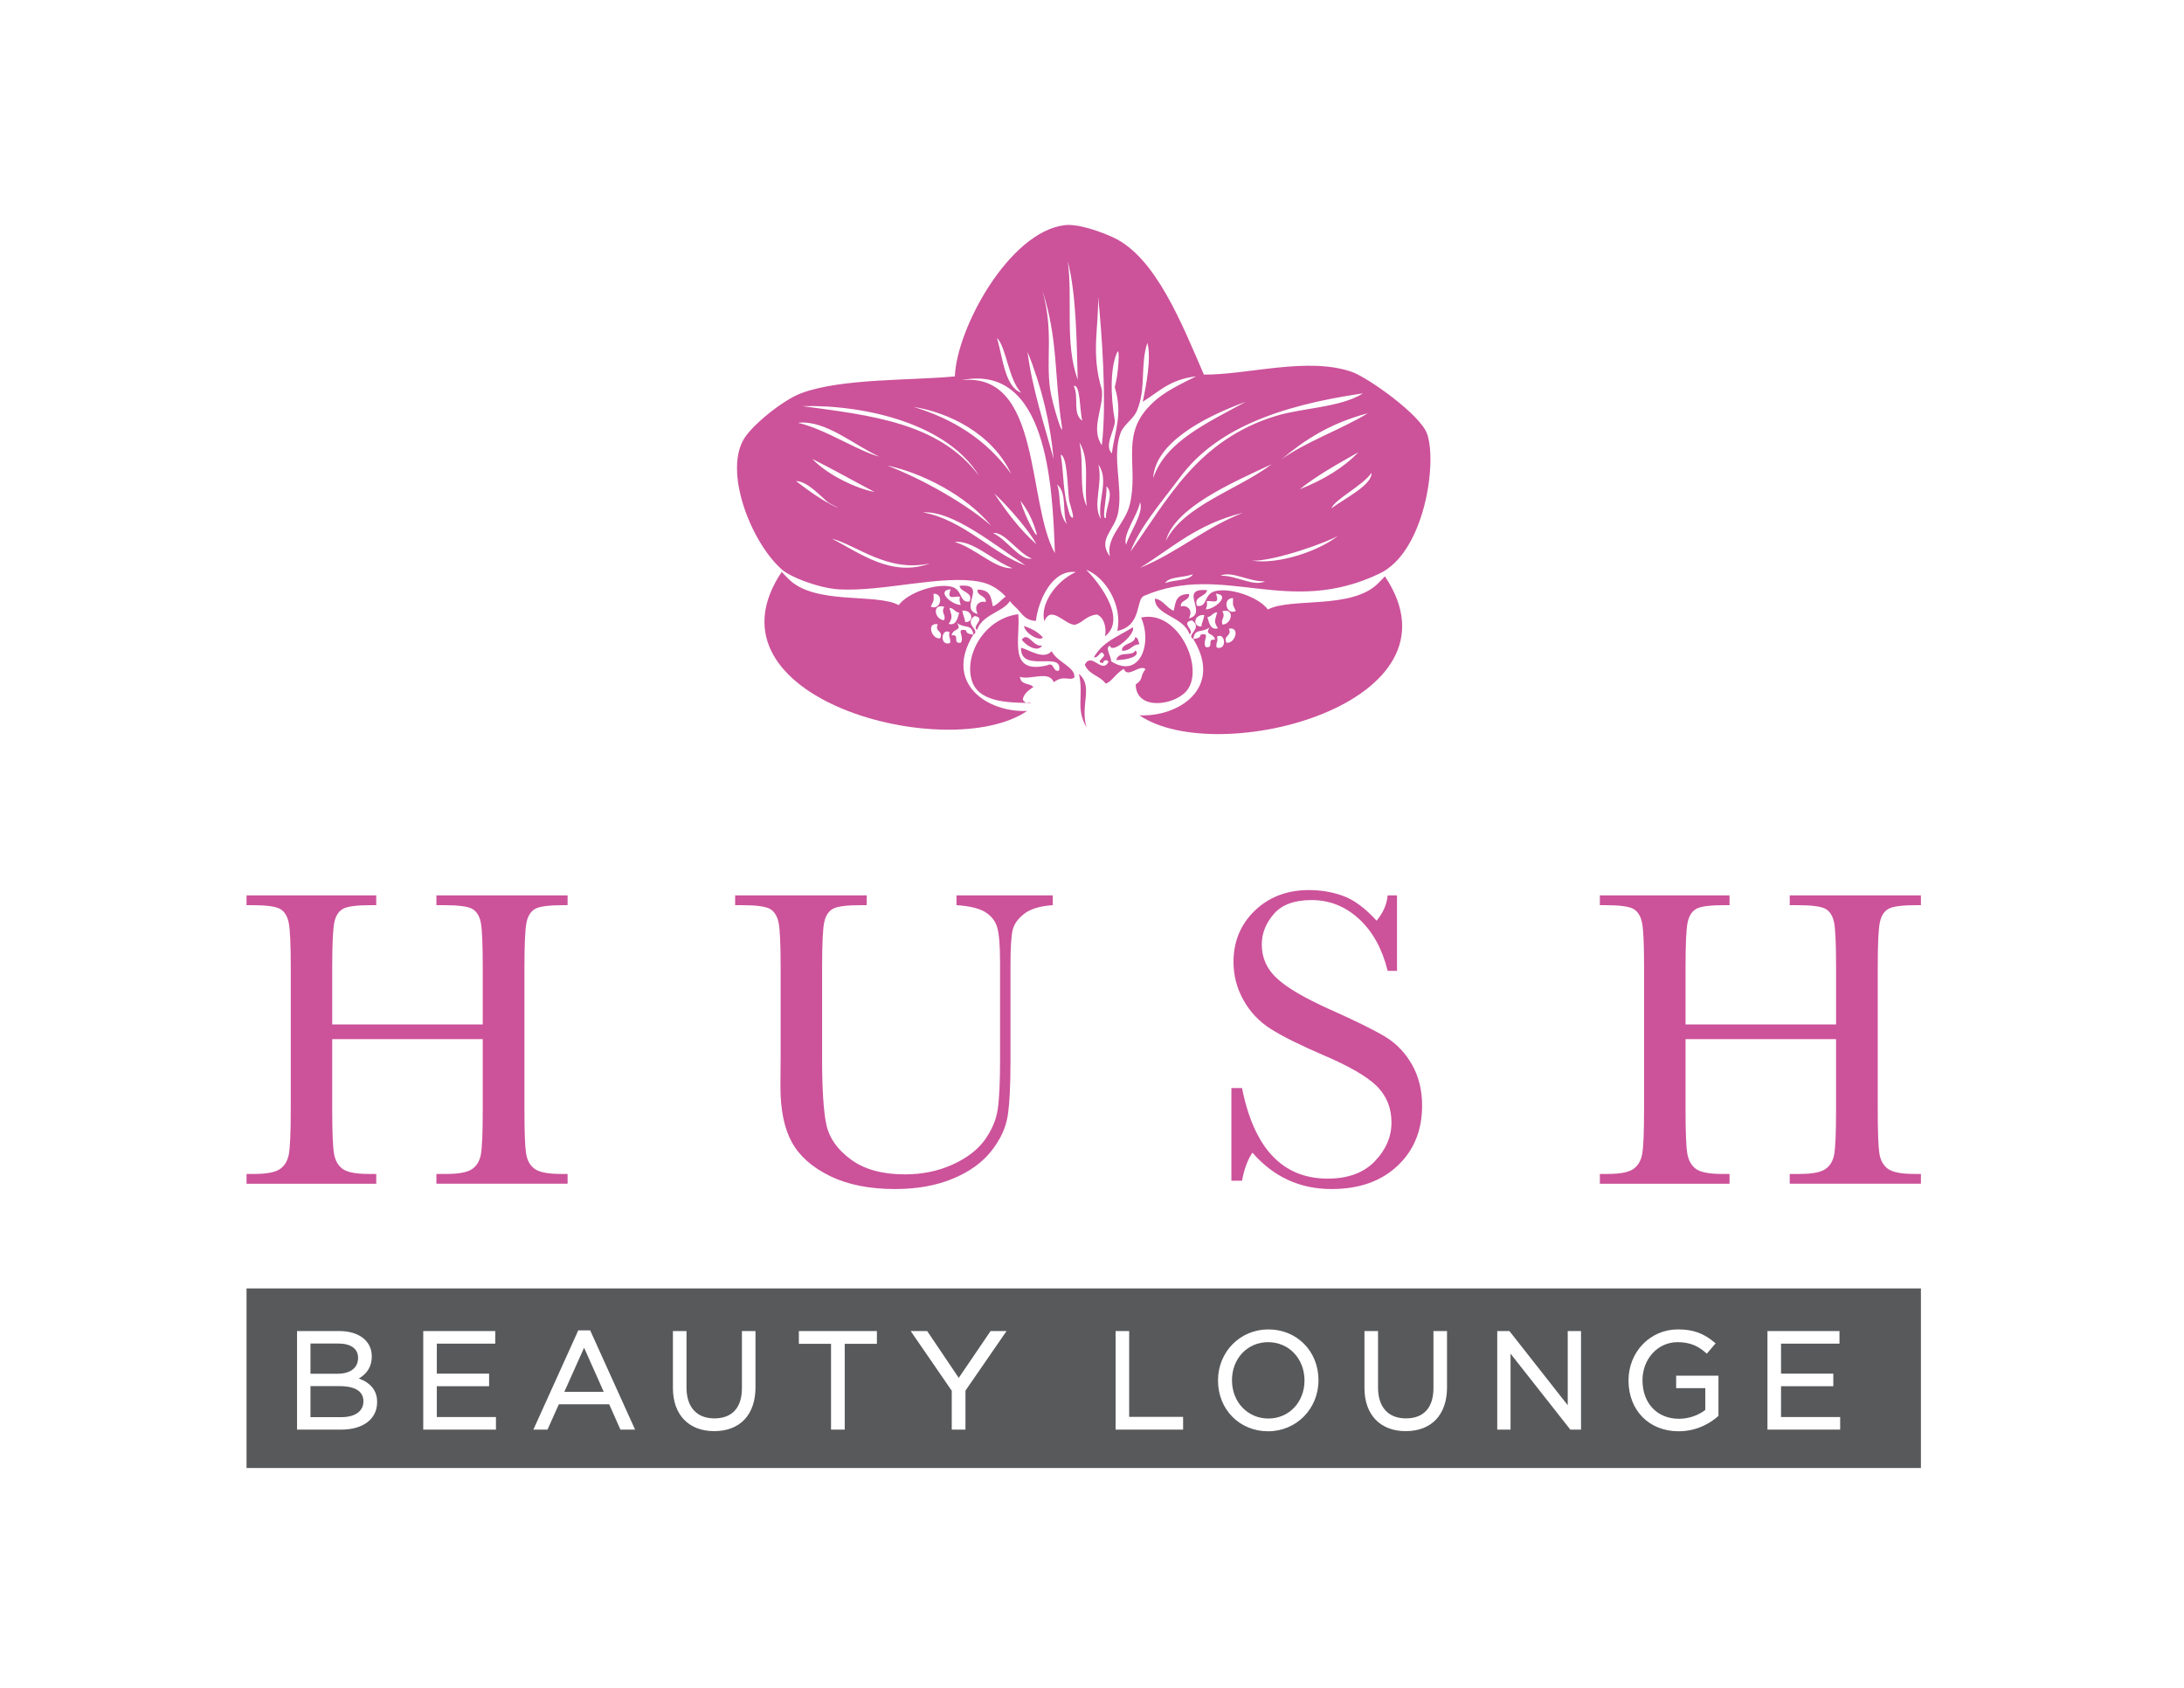
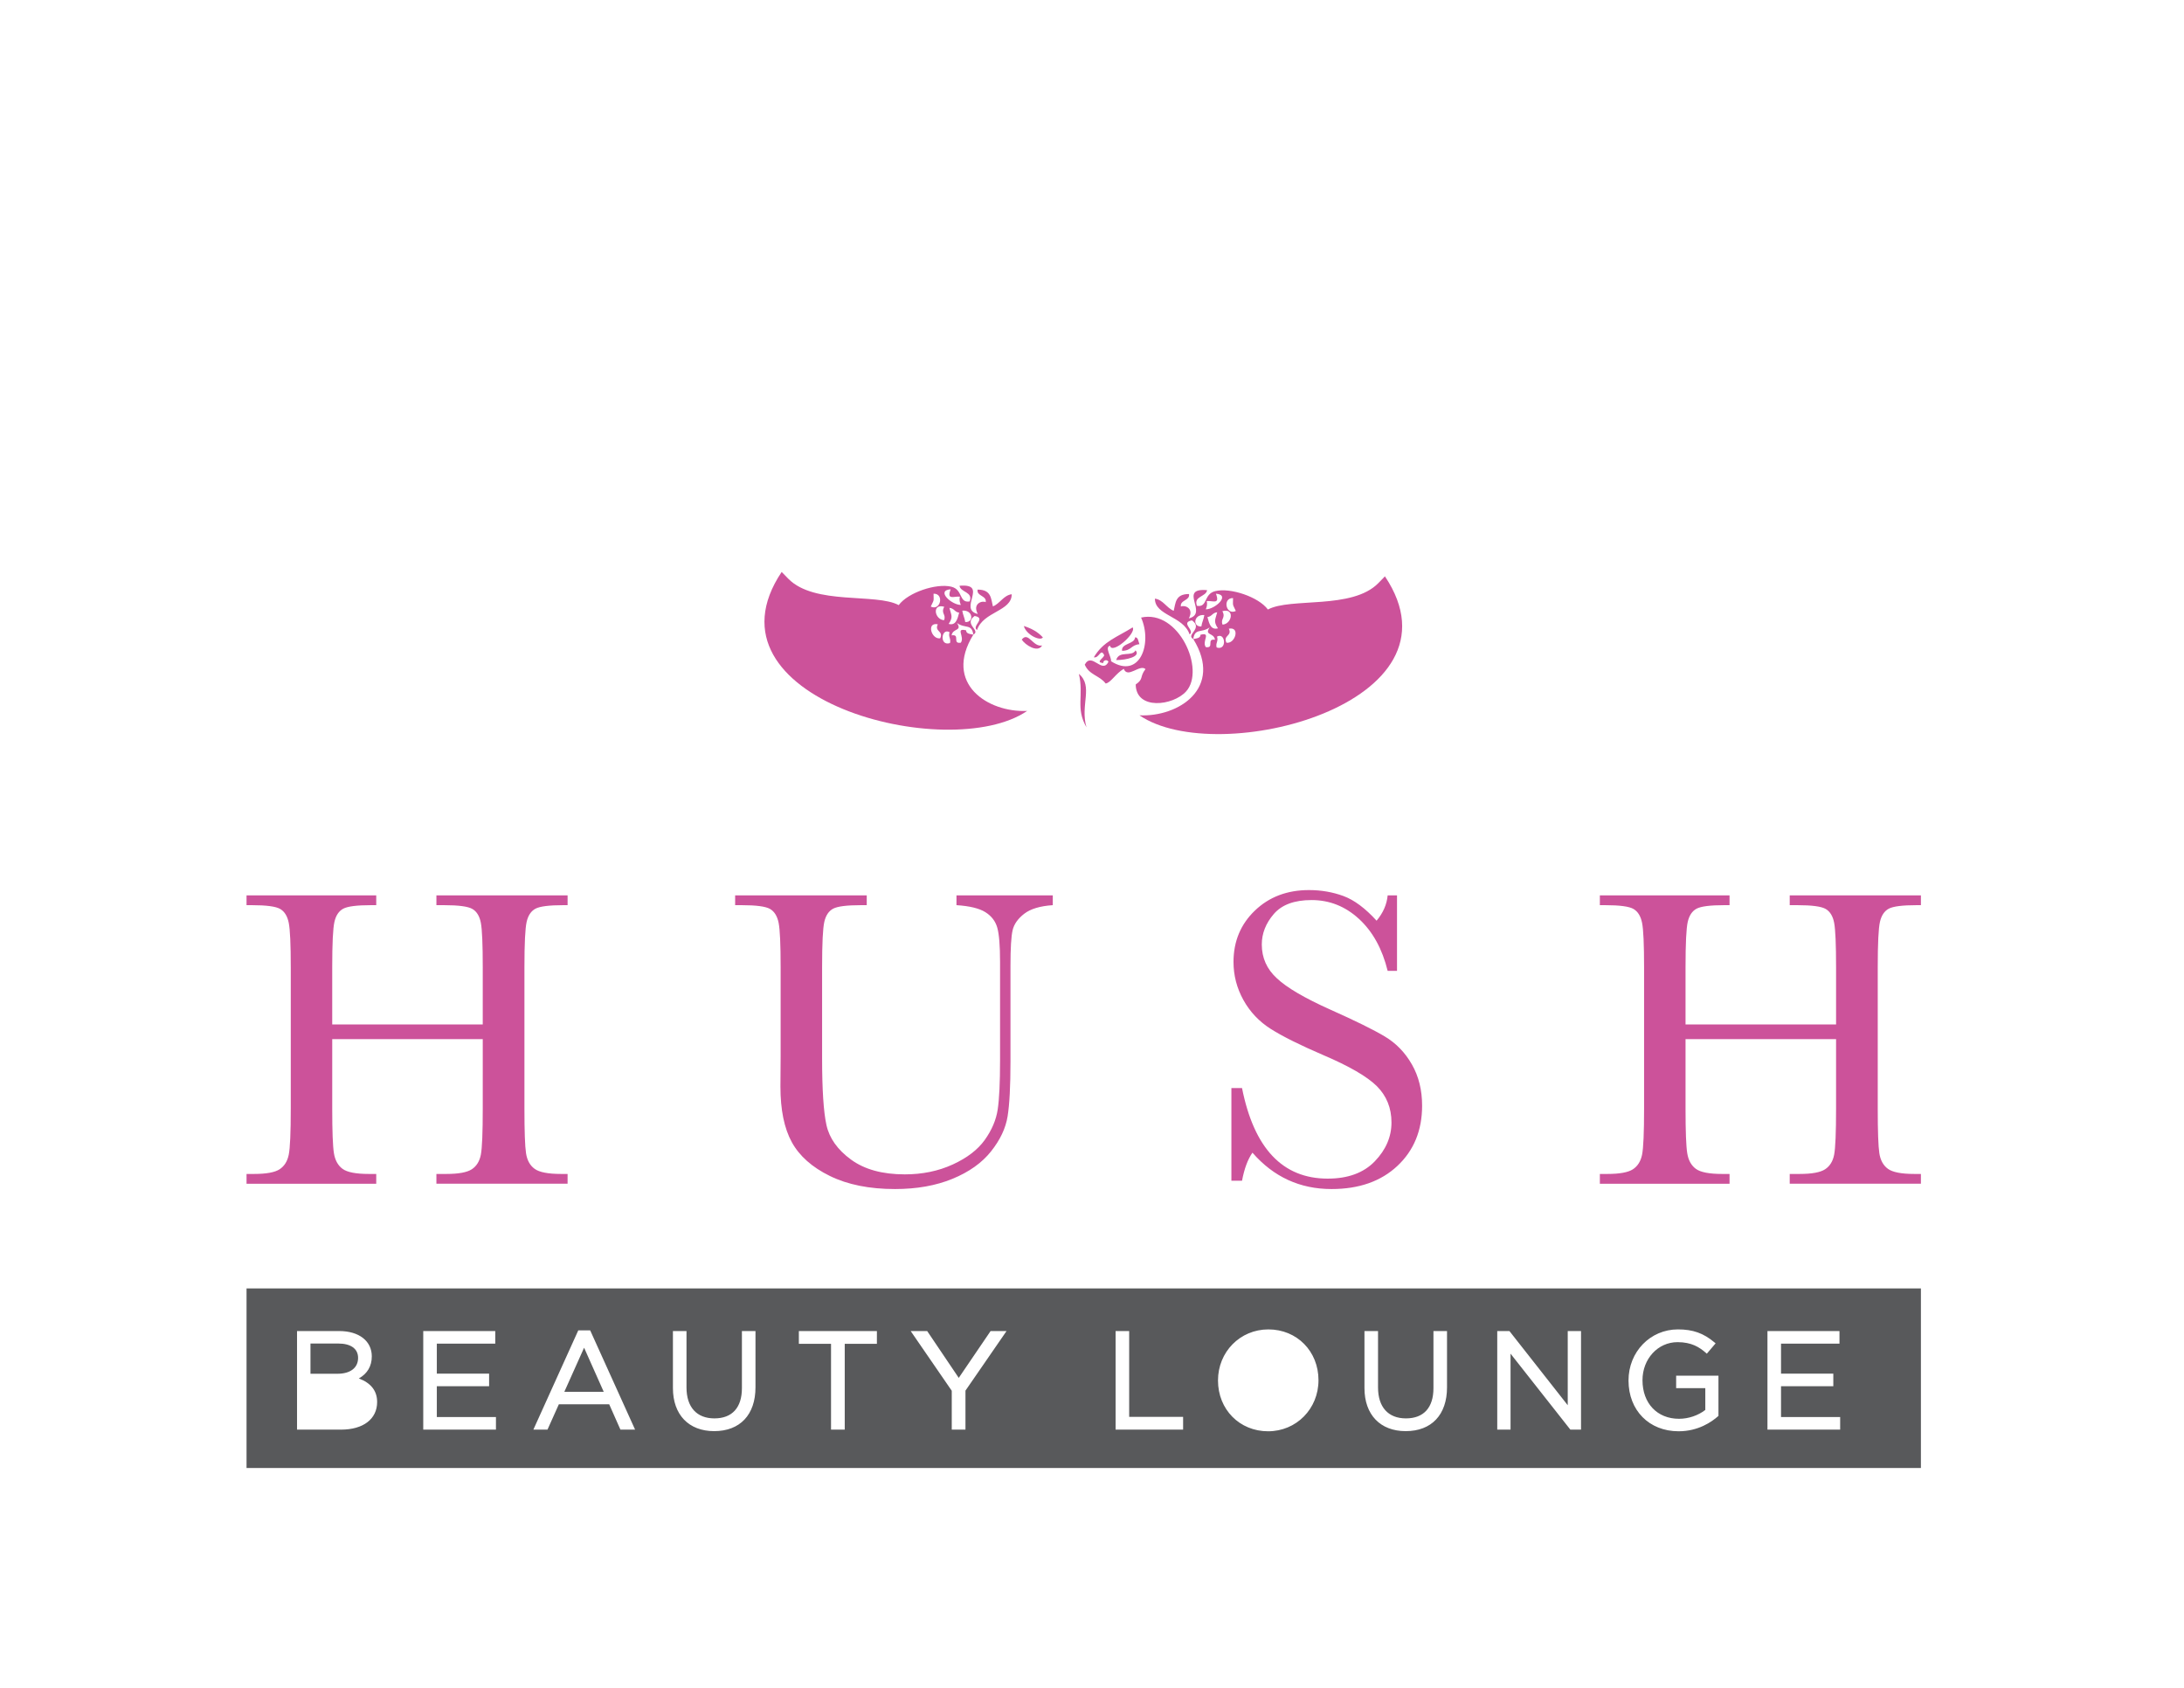
<svg xmlns="http://www.w3.org/2000/svg" version="1.1" id="Layer_1" x="0px" y="0px" width="792px" height="612px" viewBox="0 0 792 612" enable-background="new 0 0 792 612" xml:space="preserve">
  <g>
    <path fill="#CC529A" d="M175.066,376.781h-54.587v25.214c0,8.225,0.205,13.607,0.616,16.155c0.413,2.544,1.456,4.43,3.123,5.663   c1.67,1.234,4.846,1.854,9.523,1.854h2.699v3.545H89.405v-3.545h2.699c4.472,0,7.57-0.566,9.292-1.695   c1.722-1.135,2.827-2.893,3.313-5.284c0.488-2.391,0.735-7.953,0.735-16.692V350.72c0-8.327-0.247-13.695-0.735-16.111   c-0.486-2.416-1.514-4.088-3.082-5.013s-4.998-1.388-10.292-1.388h-1.93v-3.547h47.035v3.547h-1.93   c-5.087,0-8.43,0.427-10.021,1.272c-1.597,0.848-2.663,2.427-3.2,4.741c-0.542,2.314-0.812,7.812-0.812,16.498v20.743h54.587   V350.72c0-8.327-0.228-13.695-0.691-16.111c-0.464-2.416-1.479-4.088-3.046-5.013c-1.57-0.925-4.999-1.388-10.292-1.388h-2.777   v-3.547h47.573v3.547h-1.542c-5.139,0-8.507,0.427-10.099,1.272c-1.595,0.848-2.663,2.427-3.201,4.741s-0.81,7.812-0.81,16.498   v51.275c0,8.225,0.191,13.607,0.577,16.155c0.386,2.544,1.426,4.43,3.124,5.663c1.697,1.234,4.884,1.854,9.56,1.854h2.391v3.545   h-47.573v-3.545h3.623c4.421,0,7.494-0.566,9.215-1.695c1.723-1.135,2.813-2.893,3.278-5.284c0.463-2.391,0.691-7.953,0.691-16.692   V376.781z" />
    <path fill="#CC529A" d="M346.854,324.661h34.927v3.547c-4.626,0.306-8.082,1.351-10.371,3.122   c-2.285,1.772-3.689,3.768-4.202,5.976c-0.515,2.209-0.771,6.502-0.771,12.876v34.771c0,8.895-0.346,15.498-1.042,19.819   c-0.693,4.315-2.699,8.557-6.014,12.719c-3.312,4.165-7.979,7.481-13.992,9.949c-6.015,2.468-12.953,3.699-20.817,3.699   c-9.303,0-17.181-1.581-23.633-4.744c-6.453-3.159-11.052-7.246-13.801-12.257c-2.749-5.013-4.124-11.731-4.124-20.161l0.073-10.72   V350.72c0-8.327-0.242-13.695-0.73-16.111c-0.489-2.416-1.518-4.088-3.082-5.013c-1.573-0.925-5.001-1.388-10.296-1.388h-2.389   v-3.547h47.726v3.547h-2.08c-5.142,0-8.51,0.427-10.102,1.272c-1.593,0.848-2.66,2.427-3.196,4.741   c-0.542,2.314-0.812,7.812-0.812,16.498v32.925c0,11.412,0.525,19.508,1.578,24.286c1.056,4.783,4.022,8.959,8.907,12.529   c4.885,3.573,11.386,5.36,19.506,5.36c6.374,0,12.169-1.196,17.389-3.586c5.216-2.388,9.095-5.371,11.637-8.943   c2.544-3.574,4.105-7.246,4.667-11.024c0.567-3.781,0.851-9.728,0.851-17.852v-35.619c0-5.912-0.338-10.05-1.006-12.416   c-0.666-2.361-2.104-4.239-4.315-5.628c-2.21-1.389-5.707-2.238-10.485-2.544V324.661z" />
    <path fill="#CC529A" d="M446.549,428.133v-33.617h3.854c4.366,21.896,14.728,32.845,31.074,32.845   c7.348,0,13.041-2.094,17.079-6.281c4.031-4.189,6.047-8.879,6.047-14.072c0-5.243-1.771-9.638-5.316-13.185   c-3.544-3.495-10.024-7.249-19.427-11.257c-8.38-3.597-14.702-6.748-18.972-9.445c-4.266-2.697-7.591-6.207-9.982-10.522   c-2.393-4.319-3.589-8.92-3.589-13.802c0-7.453,2.584-13.661,7.753-18.623c5.162-4.958,11.704-7.438,19.62-7.438   c4.421,0,8.585,0.721,12.494,2.158c3.901,1.441,7.909,4.421,12.021,8.944c2.366-2.825,3.708-5.884,4.015-9.176h3.392v27.368h-3.392   c-1.955-7.965-5.412-14.234-10.371-18.81c-4.965-4.576-10.705-6.863-17.23-6.863c-6.226,0-10.784,1.686-13.688,5.051   c-2.903,3.368-4.356,7.056-4.356,11.064c0,4.832,1.822,8.92,5.477,12.261c3.594,3.392,10.097,7.196,19.508,11.408   c8.993,4.012,15.533,7.237,19.62,9.677c4.083,2.442,7.365,5.82,9.828,10.143c2.471,4.316,3.702,9.302,3.702,14.956   c0,8.944-2.978,16.219-8.943,21.82c-5.966,5.604-13.93,8.403-23.903,8.403c-11.461,0-21.021-4.396-28.678-13.186   c-1.698,2.418-2.959,5.81-3.78,10.179H446.549z" />
    <path fill="#CC529A" d="M665.831,376.781H611.24v25.214c0,8.225,0.205,13.607,0.619,16.155c0.408,2.544,1.448,4.43,3.121,5.663   c1.667,1.234,4.845,1.854,9.521,1.854h2.699v3.545h-47.03v-3.545h2.696c4.471,0,7.57-0.566,9.293-1.695   c1.722-1.135,2.827-2.893,3.315-5.284c0.488-2.391,0.731-7.953,0.731-16.692V350.72c0-8.327-0.243-13.695-0.731-16.111   s-1.52-4.088-3.087-5.013c-1.57-0.925-5.001-1.388-10.292-1.388h-1.926v-3.547h47.03v3.547h-1.927c-5.09,0-8.43,0.427-10.023,1.272   c-1.594,0.848-2.658,2.427-3.201,4.741c-0.539,2.314-0.809,7.812-0.809,16.498v20.743h54.591V350.72   c0-8.327-0.236-13.695-0.697-16.111c-0.463-2.416-1.479-4.088-3.042-5.013c-1.568-0.925-5.005-1.388-10.297-1.388h-2.772v-3.547   h47.572v3.547h-1.544c-5.143,0-8.508,0.427-10.102,1.272c-1.593,0.848-2.658,2.427-3.196,4.741   c-0.544,2.314-0.812,7.812-0.812,16.498v51.275c0,8.225,0.195,13.607,0.578,16.155c0.39,2.544,1.43,4.43,3.121,5.663   c1.698,1.234,4.886,1.854,9.565,1.854h2.39v3.545h-47.572v-3.545h3.625c4.416,0,7.487-0.566,9.21-1.695   c1.724-1.135,2.813-2.893,3.276-5.284c0.461-2.391,0.697-7.953,0.697-16.692V376.781z" />
  </g>
  <g>
    <g>
      <path fill-rule="evenodd" clip-rule="evenodd" fill="#CC529A" d="M377.915,234.04c-1.595,2.83-6.169-0.227-7.394-2.113    C372.928,228.776,374.595,234.762,377.915,234.04z" />
      <path fill-rule="evenodd" clip-rule="evenodd" fill="#CC529A" d="M411.615,231.102c1.124-0.108,1.182,1.462,1.587,2.491    c-3.045,0.228-2.889,2.377-6.299,2.386C406.508,233.182,411.524,233.613,411.615,231.102z" />
      <path fill-rule="evenodd" clip-rule="evenodd" fill="#CC529A" d="M391.244,244.336c5.35,4.514,0.381,11.285,2.753,19.376    C389.954,256.769,393.112,252.256,391.244,244.336z" />
-       <path fill="#CC529A" d="M517.523,157.314c-2.482-7.031-21.481-20.373-27.088-22.387c-16.068-5.754-38.165,1.066-53.861,0.895    c-7.966-18.417-17.489-42.55-32.758-49.674c-4.388-2.048-12.777-5.135-17.808-4.494c-20.032,2.516-39.055,37.272-39.741,54.825    c-15.668,1.521-40.984,0.663-55.547,6.039c-6.898,2.549-17.513,11.383-20.648,16.16c-7.817,11.944,2.072,37.372,13.015,47.41    c2.84,2.974,13.925,7.257,21.386,7.628c16.37,0.807,37.255-5.426,50.903-2.752c7.542,1.479,10.696,7.35,12.629,8.941    c2.33,1.911,3.264,5.07,7.638,5.232c0.943-7.694,6.012-18.734,14.468-17.707c-7.289,3.346-13.058,11.7-11.376,17.85    c2.425-6.167,7.503,1.395,11.125,1.267c3.12-0.957,3.916-3.303,7.94-3.722c2.663,1.066,3.526,4.938,2.907,7.91    c8.756-6.784-3.964-21.475-6.865-24.154c6.956,2.583,13.367,12.932,11.309,22.182c9.046-1.859,6.642-11.392,9.686-12.697    c28.903-12.409,51.97,8.001,85.523-8.135C516.571,200.133,521.25,167.867,517.523,157.314z M464.711,166.544    c8.222-6.893,17.597-13.103,31.328-16.701C486.225,155.79,473.689,160.101,464.711,166.544z M492.599,163.97    c-5.298,5.568-12.52,9.98-21.305,13.452C477.53,172.425,485.109,168.226,492.599,163.97z M494.279,142.622    c-8.041,5.123-21.833,5.242-31.447,8.153c-28.812,8.741-39.659,30.84-52.894,49.26c3.478-9.068,11.3-17.964,18.008-26.986    C440.662,155.941,462.842,147.205,494.279,142.622z M461.198,168.3c-12.548,9.437-31.822,14.854-38.44,27.849    C425.959,184.186,445.773,175.502,461.198,168.3z M408.352,197.541c-1.305-3.875,4.088-10.38,5.088-15.453    C414.864,186.045,409.79,192.733,408.352,197.541z M451.761,145.683c-13.876,7.628-29.17,14.399-33.565,27.694    C418.828,160.908,435.755,151.519,451.761,145.683z M405.117,127.772c1.09-2.391,0.49,8.003-0.867,12.588    c3.096,10.08-0.171,16.338-1.024,24.057c-2.905-2.804,0.905-8.175,1.087-11.685C402.536,142.644,402.764,132.936,405.117,127.772z     M398.19,107.443c1.324,12.378,3.259,38.415,1.371,54.002c-4.2-6.13,0.716-13.436,0.034-20.019    C395.494,127.925,398.543,118.702,398.19,107.443z M390.825,137.714c-4.802-13.411-1.729-28.771-3.601-42.994    C390.392,107.154,390.415,124.373,390.825,137.714z M370.335,142.402c-5.827-2.095-6.598-12.105-8.785-19.902    C364.932,125.889,365.695,137.617,370.335,142.402z M366.685,171.82c-8.988-12.515-21.184-19.988-35.414-24.287    C343.795,149.513,359.701,156.996,366.685,171.82z M359.464,190.628c-9.042-7.856-24.363-16.667-37.765-21.85    C334.076,171.413,349.987,179.292,359.464,190.628z M355.062,172.577c-14.411-19.386-39.522-21.996-64.175-25.331    C314.311,146.703,343.881,153.946,355.062,172.577z M318.956,165.593c-7.961-2.069-19.2-9.803-29.547-12.291    C299.394,152.191,309.675,161.437,318.956,165.593z M317.155,178.391c-6.183-1.116-16.855-5.983-22.581-11.979    C302.215,170.219,309.604,174.436,317.155,178.391z M300.395,182.229c0.415,0.327,6.551,3.33,2.302,1.378    c-3.687-1.689-9.095-5.304-14.035-9.171C292.815,174.425,297.813,180.186,300.395,182.229z M301.609,195.289    c9.109,2.355,20.194,12.402,35.625,8.995C323.296,209.503,311.624,200.383,301.609,195.289z M346.158,196.533    c6.413-0.9,14.135,6.924,20.995,9.487C360.97,206.562,353.423,198.458,346.158,196.533z M334.695,185.815    c10.671-0.885,26.26,12.002,37.117,19.139C360.84,201.356,349.074,188.22,334.695,185.815z M360.127,193.337    c4.006-0.854,9.113,7.32,14.033,9.168C370.035,203.548,364.932,195.376,360.127,193.337z M360.56,178.943    c1.791,1.493,11.6,11.619,15.301,18.416C370.079,192.291,365.186,185.818,360.56,178.943z M370.035,181.534    c3.368,4.313,4.816,8.438,5.655,11.098C377.253,197.558,371.846,187.952,370.035,181.534z M348.574,137.858    c31.051-6.28,33.138,37.814,33.966,62.727C372.265,182.2,377.829,134.703,348.574,137.858z M372.621,127.591    c5.079,12.491,8.305,25.939,9.453,38.803C378.992,154.999,374.232,140.673,372.621,127.591z M380.796,140.961    c-1.553-11.214,1.338-20.579-2.763-35.569c5.708,17.505,4.321,31.553,6.995,48.896    C385.947,160.232,381.597,146.736,380.796,140.961z M383.345,175.632c3.773,3.318,1.706,9.736,3.522,14.443    C383.422,185.803,384.889,179.717,383.345,175.632z M388.066,186.941c-2.882-8.404-2.119-14.63-3.415-22.09    c2.334,0.699,2.4,10.501,3.029,16.46C387.78,182.278,390.606,190.294,388.066,186.941z M389.396,139.951    c2.425-0.735,2.135,9.21,3.082,12.635C388.771,149.812,391.393,144.251,389.396,139.951z M391.449,160.443    c4.006,6.526,1.501,15.795,2.702,23.202C391.087,177.687,393.213,168.19,391.449,160.443z M399.195,188.208    c-3.145-5.235,0.873-12.832-0.896-19.808C402.387,174.203,397.866,181.488,399.195,188.208z M401.207,176.308    c3.005,2.604-0.41,7.947-0.149,11.475C399.252,188.662,401.663,179.651,401.207,176.308z M402.492,201.745    c-4.702-6.175,1.787-9.446,3.001-15.936c1.769-9.439-2.358-19.91,0.854-28.779c1.11-3.07,4.603-4.988,5.912-8.019    c3.497-8.144,1.13-16.535,3.815-24.691c1.486,5.268-0.344,15.2-1.682,21.345c5.765-3.486,9.686-8.074,19.386-9.204    c-9.239,4.516-13.56,6.905-17.799,11.692c-9.356,10.583-3.092,21.445-6.27,34.786C408.071,189.842,400.943,194.77,402.492,201.745    z M422.558,211.445c1.087-2.433,7.028-1.964,10.024-3.247C431.485,210.626,425.555,210.154,422.558,211.445z M413.345,205.928    c11.648-7.156,20.647-15.9,37.406-20C436.521,191.548,427.347,200.18,413.345,205.928z M442.557,208.774    c3.927-1.984,10.696,2.325,16.213,2.003C454.748,212.903,448.06,208.479,442.557,208.774z M454,203.293    c8.176,0.305,28.289-7.029,31.229-9.053C478.869,199.533,463.801,204.818,454,203.293z M482.808,184.316    c1.311-3.335,11.282-8.141,14.563-12.86C497.657,175.752,487.834,180.641,482.808,184.316z" />
-       <path fill-rule="evenodd" clip-rule="evenodd" fill="#CC529A" d="M296.993,244.941" />
-       <path fill-rule="evenodd" clip-rule="evenodd" fill="#CC529A" d="M370.926,253.748c0.673,1.016,1.634,1.583,3.231,1.168    c-6.541-0.211-18.485,0.317-21.491-7.473c-3.403-8.81,3.539-22.965,16.583-24.751c0.919,8.557-3.987,21.999,10.422,18.571    c2.803-1.475,2.006,2.682,4.393,1.855c1.516-7.396-14.044,1.251-13.82-8.275c2.996,0.757,8.189,4.569,11.129,1.273    c1.93,3.962,8.737,5.781,8.222,9.55c-1.896,1.381-3.792-1.081-7.451,1.708c-1.69-4.421-8.595-0.665-12.271-1.961    c0.356,3.181,3.448,2.072,4.821,3.661C375.919,248.553,371.017,250.841,370.926,253.748z" />
      <path fill-rule="evenodd" clip-rule="evenodd" fill="#CC529A" d="M371.289,226.987c2.643,0.838,5.035,2.082,6.902,4.135    C377.176,232.633,372.036,230.024,371.289,226.987z" />
      <path fill-rule="evenodd" clip-rule="evenodd" fill="#CC529A" d="M411.85,248.19c3.057-2.116,1.28-2.667,3.553-5.58    c-2.101-1.913-6.441,3.568-7.889-0.095c-2.974,1.734-4.698,5.066-6.57,5.316c-2.134-2.895-6.003-3.068-7.57-6.844    c2.591-4.757,6.25,3.607,8.599-1.017c-0.505-1.082-2.067-0.485-1.857,0.427c-3.301-0.173,0.605-2.028,0.266-2.926    c-1.267-2.552-1.776,1.325-3.72,0.855c3.51-5.884,8.49-7.303,14.074-10.84c1.505,2.053-7.5,10.002-8.214,6.638    c-2.028,0.591,0.539,3.919,0.386,5.639c10.434,6.64,15.089-6.433,10.892-15.837c13.635-3.076,23.4,18.912,16.354,26.75    C425.407,255.955,411.964,257.585,411.85,248.19z" />
      <path fill-rule="evenodd" clip-rule="evenodd" fill="#CC529A" d="M411.782,235.821c2.072,2.22-3.282,3.534-7.014,3.512    C405.798,235.727,410.481,238.318,411.782,235.821z" />
    </g>
    <path fill-rule="evenodd" clip-rule="evenodd" fill="#CC529A" d="M502.227,208.978c30.761,45.97-60.555,69.837-89.024,50.391   c14.205,0.672,30.493-9.886,19.518-27.665c1.348-0.209,2.683-0.411,2.606-1.539c4.102-1.024,0.4,2.308,1.939,4.474   c3.272,0.507,0.061-3.176,3.338-2.667c-0.396-2.687-3.978-1.429-1.938-4.482c-3.029,2.174-5.341,0.131-5.945,4.214   c-2.873-1.558,3.715-3.77-0.467-6.755c-4.422,0.796,1.271,3.695-0.867,5.084c-2.235-6.704-12.639-6.79-12.571-12.968   c2.971,0.393,4.249,3.398,6.816,4.408c0.705-2.771,0.528-6.111,5.55-6.077c0.424,2.424-3.363,2.12-2.94,4.546   c1.283-0.671,4.884,0.519,2.875,4.273c7.326-1.715-4.16-11.149,6.621-10.224c-0.343,2.464-5.017,2.13-3.679,5.679   c3.964,0.688,2.325-4.312,6.686-5.346c5.454-1.299,15.678,2.106,19.045,6.687c8.194-4.442,30.509,0.13,40.032-9.559    M435.659,227.151c0.19-1.485,0.876-2.652,1.071-4.134C432.796,222.651,432.396,227.367,435.659,227.151z M437.594,217.935   c0.318,1.276,0.005,2.148-0.328,3.002c3.282,0.047,9.169-5.236,3.676-5.673C442.481,219.345,439.833,217.738,437.594,217.935z    M443.276,221.61c1.339,2.483-0.799,2.705,0.071,4.873C446.826,226.268,447.831,220.312,443.276,221.61z M448.16,221.539   c-1.271-2.735-1.043-1.657-1.006-4.675C443.19,216.762,444.582,223.259,448.16,221.539z M437.864,223.746   c0.625,2.365,1.205,4.782,3.812,4.08c-1.721-2.557-0.938-3.127-0.272-5.819C439.599,222.181,439.565,223.508,437.864,223.746z    M444.749,233.041c3.154,0.529,5.126-5.916,0.866-5.082C446.931,230.689,443.435,230.303,444.749,233.041z M441.204,234.773   c3.874,1.265,3.201-5.664,0.133-3.947C441.924,232.551,440.729,233.124,441.204,234.773z" />
    <path fill-rule="evenodd" clip-rule="evenodd" fill="#CC529A" d="M285.874,209.854c9.523,9.688,31.838,5.117,40.032,9.559   c3.368-4.58,13.592-7.986,19.046-6.687c4.355,1.034,2.716,6.035,6.685,5.346c1.334-3.549-3.335-3.215-3.678-5.679   c10.781-0.926-0.705,8.508,6.621,10.224c-2.009-3.754,1.592-4.944,2.873-4.274c0.425-2.425-3.362-2.122-2.943-4.545   c5.026-0.035,4.849,3.306,5.555,6.077c2.562-1.01,3.844-4.016,6.818-4.408c0.065,6.178-10.34,6.264-12.573,12.968   c-2.139-1.389,3.553-4.288-0.868-5.084c-4.188,2.985,2.406,5.196-0.466,6.755c-0.605-4.083-2.916-2.041-5.95-4.214   c2.042,3.053-1.539,1.794-1.934,4.482c3.278-0.508,0.066,3.174,3.338,2.667c1.534-2.166-2.167-5.498,1.939-4.474   c-0.075,1.127,1.257,1.329,2.606,1.539c-10.976,17.778,5.312,28.337,19.518,27.665c-28.47,19.447-119.785-4.421-89.029-50.391    M348.965,221.419c0.194,1.482,0.875,2.649,1.071,4.135C353.299,225.769,352.899,221.053,348.965,221.419z M344.752,213.666   c-5.497,0.438,0.396,5.72,3.678,5.673c-0.333-0.854-0.652-1.726-0.333-3.002C345.857,216.14,343.213,217.747,344.752,213.666z    M342.347,224.884c0.871-2.167-1.267-2.39,0.072-4.875C337.864,218.714,338.869,224.67,342.347,224.884z M338.541,215.266   c0.033,3.018,0.266,1.94-1.01,4.676C341.113,221.661,342.503,215.164,338.541,215.266z M344.291,220.409   c0.667,2.691,1.448,3.262-0.272,5.819c2.607,0.702,3.187-1.715,3.811-4.08C346.13,221.91,346.097,220.583,344.291,220.409z    M340.08,226.36c-4.26-0.833-2.288,5.611,0.866,5.082C342.261,228.705,338.76,229.091,340.08,226.36z M344.352,229.229   c-3.062-1.717-3.734,5.212,0.139,3.947C344.968,231.524,343.771,230.953,344.352,229.229z" />
  </g>
  <g>
    <path fill="#58595B" d="M129.856,492.361c0-3.31-2.622-5.208-7.194-5.208H112.59v10.963h9.775   C127.056,498.116,129.856,495.965,129.856,492.361z" />
-     <path fill="#58595B" d="M459.861,486.657c-7.468,0-13.1,5.931-13.1,13.795c0,7.921,5.675,13.895,13.199,13.895   c7.469,0,13.102-5.931,13.102-13.795C473.062,492.631,467.388,486.657,459.861,486.657z" />
    <polygon fill="#58595B" points="204.645,504.668 218.937,504.668 211.813,488.673  " />
    <path fill="#58595B" d="M89.405,467.172v65.115h607.189v-65.115H89.405z M123.655,518.375h-15.937v-35.746h15.292   c7.179,0,11.817,3.605,11.817,9.187c0,3.533-1.621,6.277-4.704,8.002c4.408,1.645,6.64,4.509,6.64,8.527   C136.763,514.531,131.741,518.375,123.655,518.375z M179.85,518.375h-26.364v-35.746h26.116v4.574h-21.195v10.863h18.961v4.573   h-18.961v11.161h21.443V518.375z M224.991,518.375l-4.07-9.183h-18.263l-4.12,9.183h-5.119l16.286-35.994h4.318l16.287,35.994   H224.991z M273.966,503.033c0,9.948-5.605,15.888-14.994,15.888c-9.218,0-14.944-5.974-14.944-15.59v-20.702h4.921v20.454   c0,7.127,3.689,11.215,10.122,11.215c6.432,0,9.974-3.895,9.974-10.967v-20.702h4.921V503.033z M317.997,487.253h-11.665v31.122   h-4.971v-31.122h-11.665v-4.624h28.3V487.253z M350.114,504.231v14.144h-4.971v-14.094l-14.895-21.652h5.982l11.45,16.981   l11.547-16.981h5.783L350.114,504.231z M429.039,518.375h-24.479v-35.746h4.922v31.123h19.557V518.375z M459.861,518.971   c-10.358,0-18.17-7.918-18.17-18.419c0-10.384,8.025-18.519,18.27-18.519c10.359,0,18.172,7.918,18.172,18.419   C478.133,510.836,470.107,518.971,459.861,518.971z M524.744,503.033c0,9.948-5.605,15.888-14.994,15.888   c-9.219,0-14.945-5.974-14.945-15.59v-20.702h4.922v20.454c0,7.127,3.689,11.215,10.123,11.215c6.431,0,9.973-3.895,9.973-10.967   v-20.702h4.922V503.033z M573.34,518.375h-3.87l-0.149-0.19l-21.543-27.357v27.548h-4.822v-35.746h4.417l21.146,26.901v-26.901   h4.822V518.375z M623.178,513.383l-0.167,0.149c-2.276,2.031-7.158,5.438-14.28,5.438c-10.699,0-18.172-7.574-18.172-18.419   c0-10.384,7.873-18.519,17.924-18.519c5.44,0,9.287,1.371,13.277,4.733l0.384,0.324l-3.184,3.746l-0.382-0.332   c-2.297-1.998-5.128-3.848-10.244-3.848c-7.124,0-12.705,6.06-12.705,13.795c0,8.37,5.325,13.994,13.25,13.994   c3.407,0,6.949-1.198,9.527-3.216v-7.896h-10.572v-4.524h15.344V513.383z M667.309,518.375h-26.365v-35.746h26.117v4.574h-21.195   v10.863h18.961v4.573h-18.961v11.161h21.443V518.375z" />
-     <path fill="#58595B" d="M123.06,502.591h-10.47v11.26h11.165c5.033,0,8.038-2.151,8.038-5.754   C131.792,503.546,127.043,502.591,123.06,502.591z" />
  </g>
</svg>